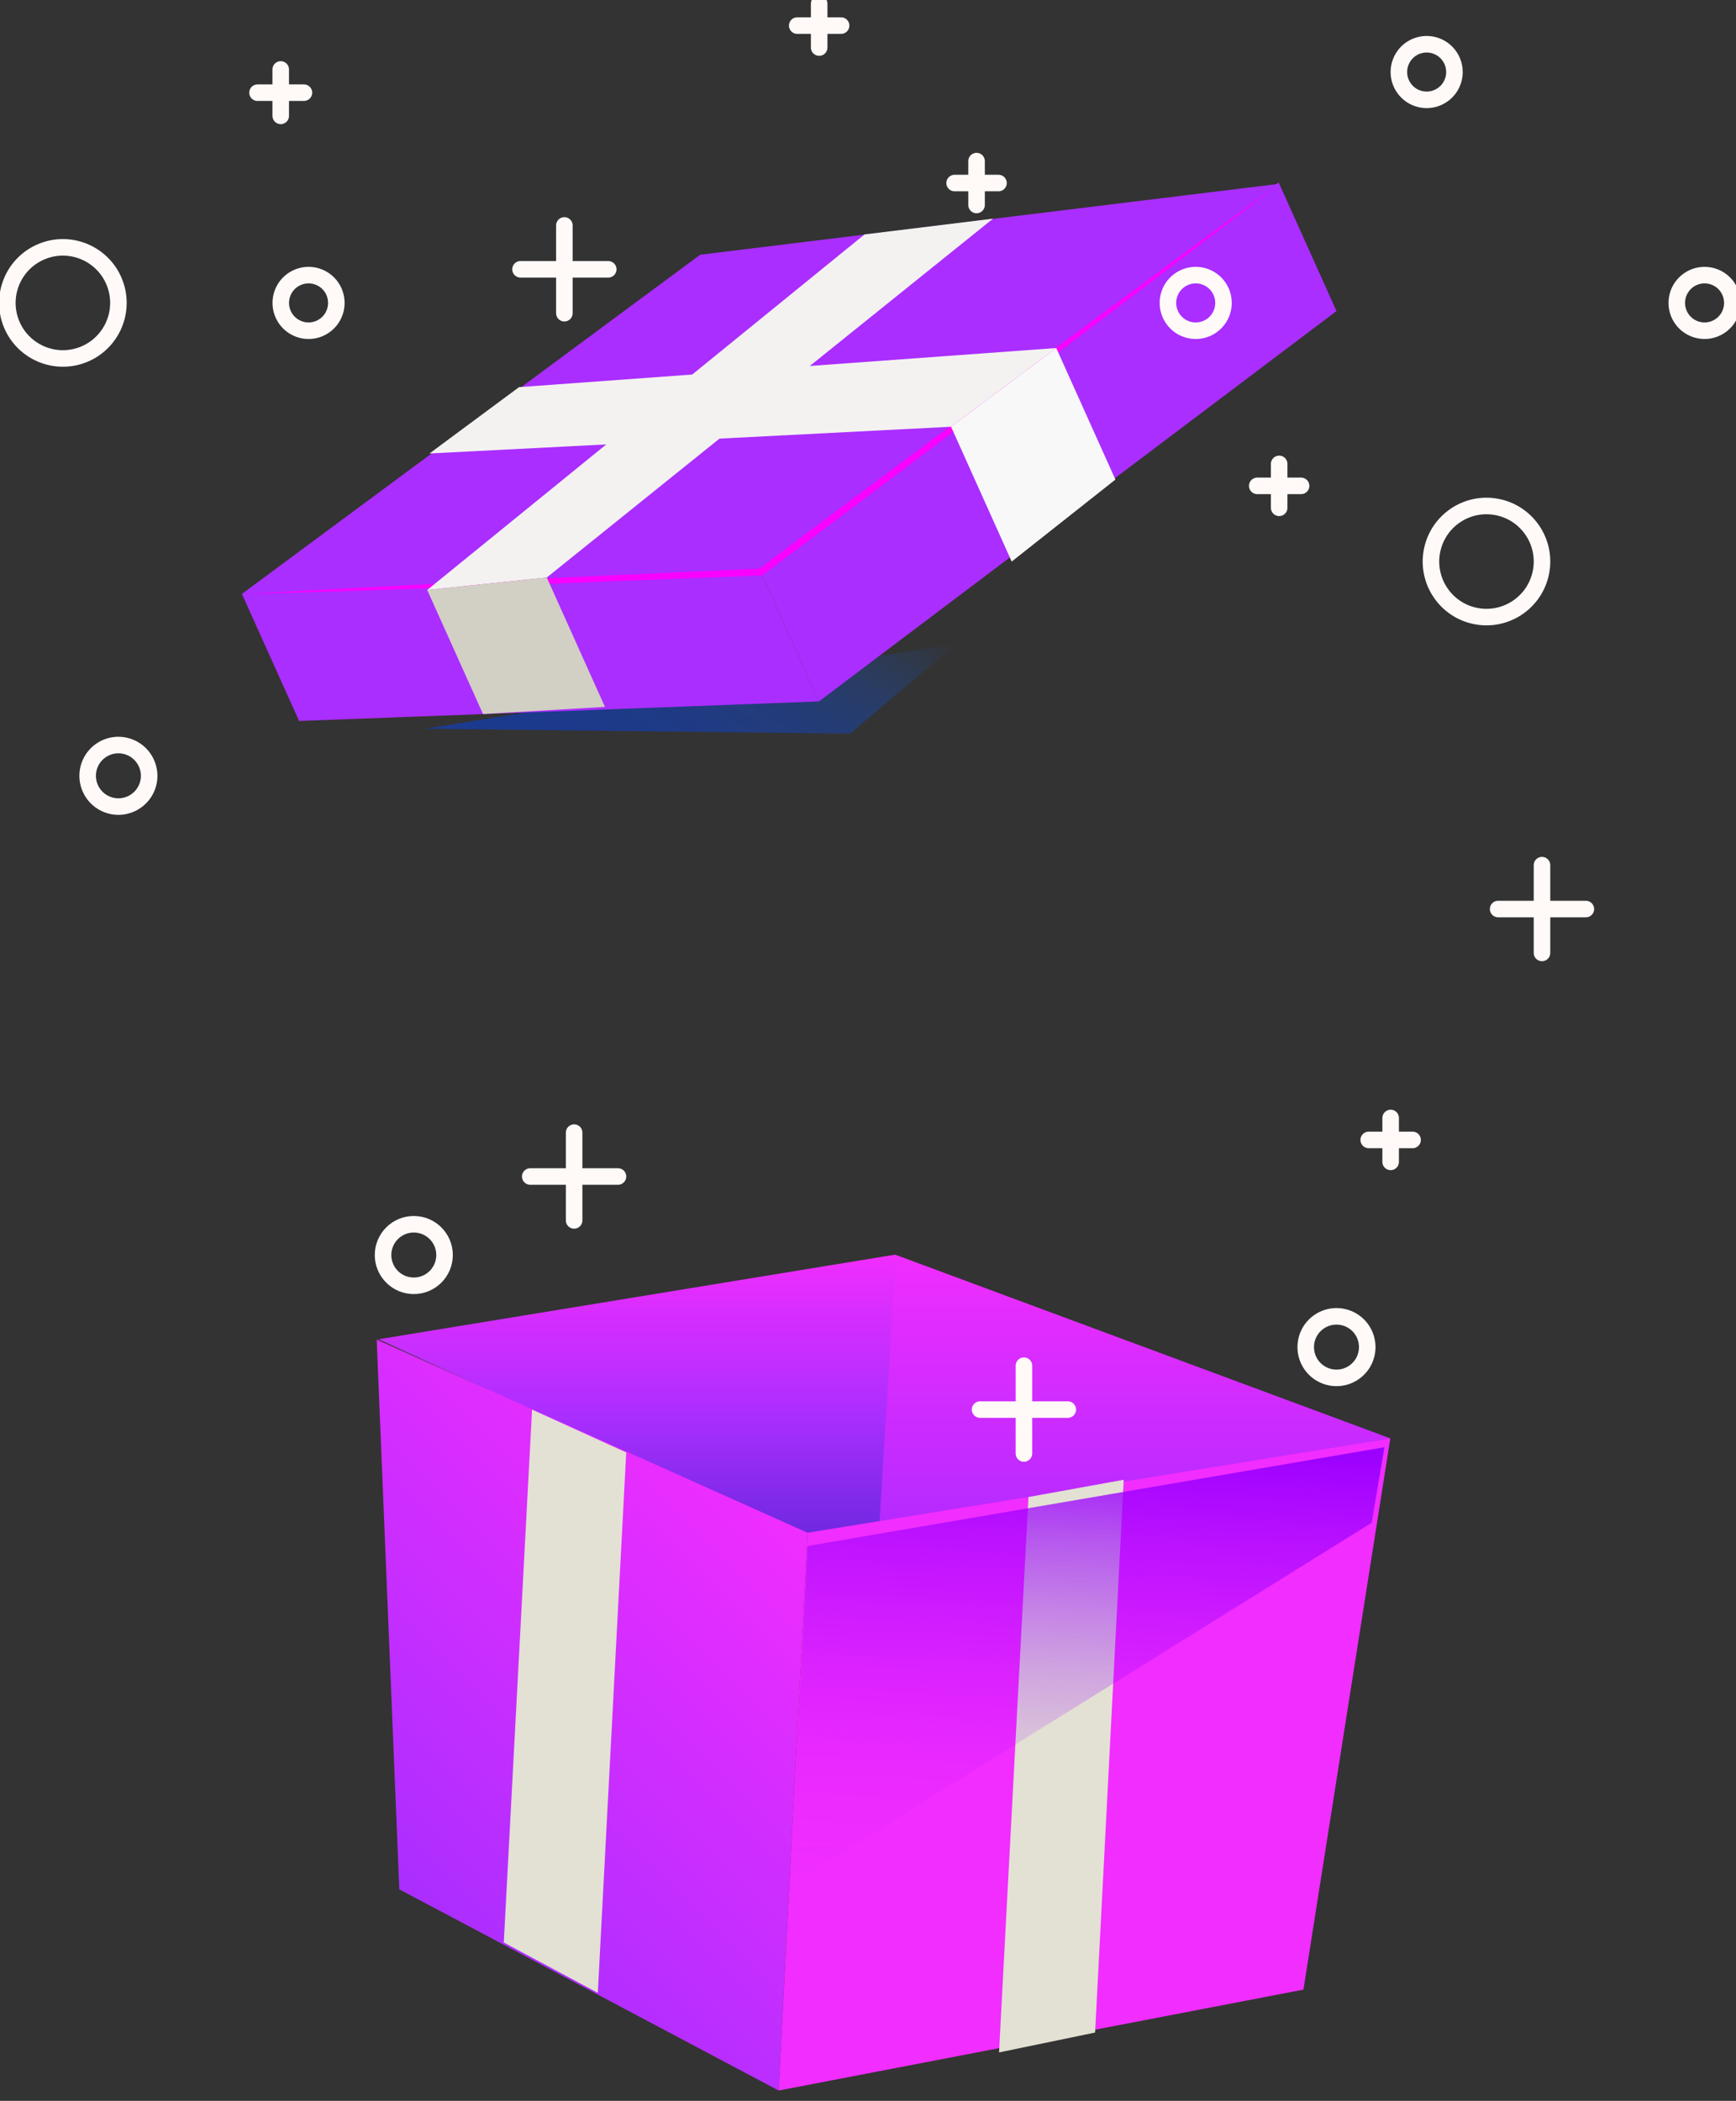
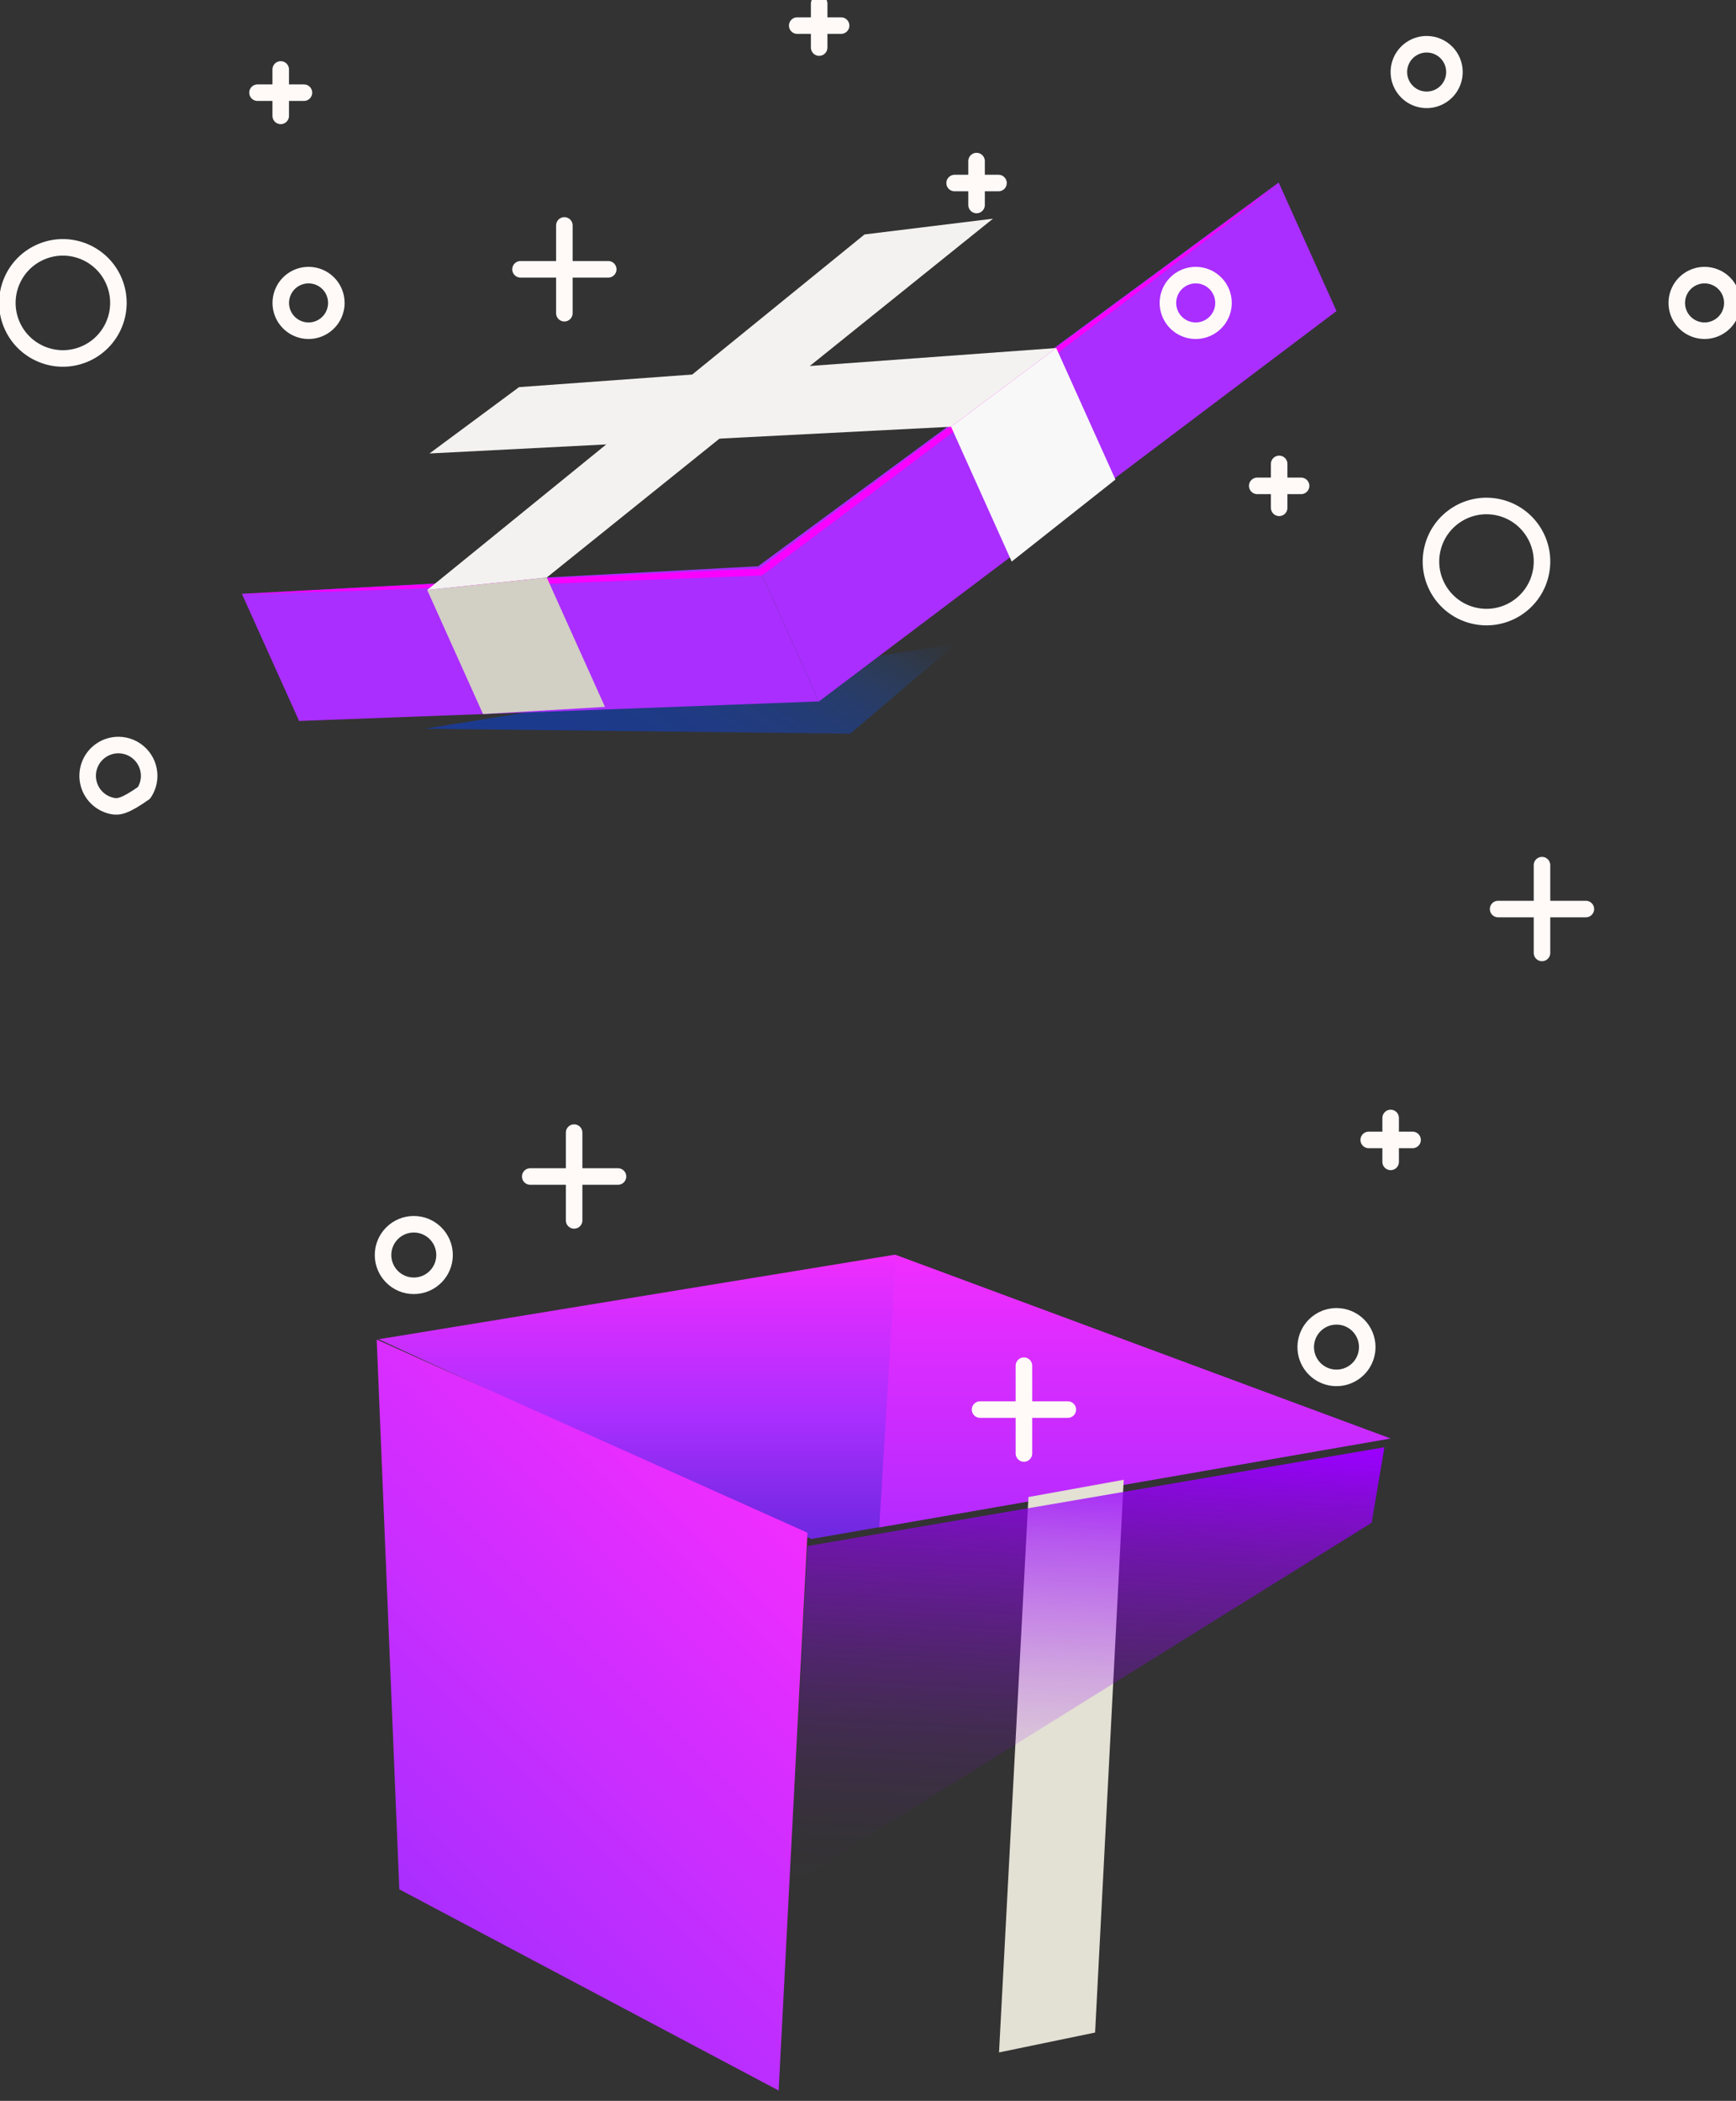
<svg xmlns="http://www.w3.org/2000/svg" width="105" height="127" viewBox="0 0 105 127" fill="none">
  <rect x="0" y="0" width="105" height="127" fill="#333333" stroke="none" />
  <g clip-path="url(#clip0)">
    <path d="M49.071 93.033L22.902 80.96L54.127 75.847L84.091 86.957L49.071 93.033Z" fill="url(#paint0_linear)" />
    <path d="M54.184 75.868L53.178 92.337L84.091 86.957L54.184 75.868Z" fill="url(#paint1_linear)" />
-     <path style="mix-blend-mode:multiply" d="M48.841 93.46L22.958 81.514L23.02 85.477L48.582 98.47L48.841 93.46Z" fill="url(#paint2_linear)" />
    <path d="M47.096 126.375L48.841 92.656L22.784 80.977L24.152 114.213L47.096 126.375Z" fill="url(#paint3_linear)" />
-     <path d="M84.091 86.957L78.837 120.275L47.096 126.375L48.841 92.656L84.091 86.957Z" fill="url(#paint4_linear)" />
    <path d="M67.967 89.454L66.236 122.87L60.425 124.072L62.206 90.497L67.967 89.454Z" fill="#E3E0D4" />
    <path style="mix-blend-mode:multiply" d="M83.734 87.487L82.962 92.054L47.78 113.936L48.841 93.46L83.734 87.487Z" fill="url(#paint5_linear)" />
-     <path d="M36.158 120.47L37.877 87.803L32.181 85.211L30.471 117.427L36.158 120.47Z" fill="#E3E0D4" />
    <path opacity="0.5" d="M57.842 38.906L51.424 44.351L25.683 44.053L57.842 38.906Z" fill="url(#paint6_linear)" />
-     <path d="M46.005 34.572L14.629 35.904L42.349 15.399L77.369 11.112L46.005 34.572Z" fill="url(#paint7_linear)" />
    <path d="M77.339 11.033L80.836 18.804L49.534 42.402L45.855 34.23L77.339 11.033Z" fill="url(#paint8_linear)" />
    <path d="M49.534 42.402L45.855 34.23L14.629 35.895L18.091 43.584L49.534 42.402Z" fill="url(#paint9_linear)" />
    <path d="M77.369 11.112C74.786 13.109 72.195 15.094 69.597 17.068L61.796 22.988L53.971 28.884C51.363 30.85 48.75 32.807 46.132 34.754L46.079 34.793H46.014L38.168 35.093C35.552 35.203 32.937 35.302 30.323 35.388L22.478 35.683L14.629 35.919L22.469 35.489L30.311 35.096C32.923 34.967 35.538 34.843 38.154 34.725L45.996 34.374L45.878 34.418C48.484 32.452 51.105 30.506 53.724 28.557L61.578 22.711L69.459 16.9C72.094 14.957 74.724 13.023 77.369 11.112Z" fill="#F900FF" />
    <path d="M57.524 25.797L25.977 27.413L31.393 23.403L63.886 21.039L57.524 25.797Z" fill="#F3F2F0" />
    <path d="M57.524 25.797L61.191 33.947L67.465 28.99L63.886 21.039L57.524 25.797Z" fill="#F8F8F8" />
    <path d="M60.059 13.22L33.071 34.911L25.839 35.665L52.291 14.172L60.059 13.22Z" fill="#F3F2F0" />
    <path d="M33.071 34.911L36.591 42.732L29.215 43.166L25.839 35.665L33.071 34.911Z" fill="#D2CFC4" />
    <path d="M5.08 21.417C6.795 20.712 7.614 18.75 6.91 17.035C6.205 15.32 4.242 14.5 2.527 15.205C0.812 15.91 -0.008 17.872 0.697 19.588C1.402 21.303 3.364 22.122 5.08 21.417Z" stroke="#FFFAF8" stroke-linecap="round" stroke-linejoin="round" />
    <path d="M104.779 18.312C104.779 18.644 104.68 18.969 104.496 19.245C104.311 19.522 104.049 19.737 103.741 19.864C103.434 19.992 103.097 20.025 102.771 19.96C102.445 19.895 102.145 19.735 101.91 19.5C101.675 19.265 101.515 18.966 101.45 18.64C101.385 18.314 101.419 17.976 101.546 17.669C101.673 17.362 101.888 17.099 102.165 16.915C102.441 16.73 102.766 16.631 103.098 16.631C103.544 16.631 103.972 16.808 104.287 17.123C104.602 17.439 104.779 17.866 104.779 18.312Z" stroke="#FFFAF8" stroke-linecap="round" stroke-linejoin="round" />
    <path d="M74.002 18.312C74.002 18.644 73.903 18.969 73.718 19.246C73.534 19.522 73.271 19.738 72.964 19.865C72.656 19.992 72.318 20.025 71.992 19.96C71.666 19.895 71.367 19.734 71.132 19.499C70.897 19.264 70.737 18.964 70.673 18.638C70.608 18.312 70.642 17.974 70.769 17.667C70.897 17.36 71.113 17.097 71.39 16.913C71.666 16.729 71.992 16.631 72.324 16.631C72.545 16.631 72.763 16.675 72.967 16.759C73.171 16.844 73.356 16.968 73.511 17.124C73.667 17.28 73.791 17.465 73.875 17.669C73.959 17.873 74.002 18.091 74.002 18.312V18.312Z" stroke="#FFFAF8" stroke-linecap="round" stroke-linejoin="round" />
    <path d="M20.343 18.312C20.343 18.644 20.244 18.969 20.06 19.246C19.875 19.522 19.612 19.738 19.305 19.865C18.998 19.992 18.66 20.025 18.334 19.96C18.008 19.895 17.708 19.734 17.473 19.499C17.238 19.264 17.078 18.964 17.014 18.638C16.95 18.312 16.983 17.974 17.111 17.667C17.238 17.36 17.454 17.097 17.731 16.913C18.008 16.729 18.333 16.631 18.666 16.631C18.886 16.631 19.105 16.675 19.308 16.759C19.512 16.844 19.697 16.968 19.853 17.124C20.009 17.28 20.132 17.465 20.216 17.669C20.3 17.873 20.343 18.091 20.343 18.312V18.312Z" stroke="#FFFAF8" stroke-linecap="round" stroke-linejoin="round" />
    <path d="M87.971 4.352C87.971 4.684 87.873 5.009 87.689 5.286C87.505 5.563 87.242 5.779 86.935 5.906C86.628 6.034 86.29 6.068 85.964 6.003C85.638 5.939 85.338 5.779 85.103 5.544C84.868 5.309 84.707 5.01 84.642 4.684C84.577 4.357 84.61 4.019 84.737 3.712C84.864 3.405 85.08 3.142 85.356 2.958C85.633 2.773 85.958 2.674 86.29 2.674C86.735 2.674 87.162 2.851 87.478 3.165C87.793 3.48 87.97 3.906 87.971 4.352V4.352Z" stroke="#FFFAF8" stroke-linecap="round" stroke-linejoin="round" />
    <path d="M93.175 34.721C93.604 32.916 92.488 31.106 90.683 30.678C88.879 30.25 87.069 31.365 86.641 33.17C86.213 34.974 87.328 36.785 89.133 37.213C90.937 37.641 92.747 36.525 93.175 34.721Z" stroke="#FFFAF8" stroke-linecap="round" stroke-linejoin="round" />
    <path d="M82.696 81.434C82.696 81.802 82.587 82.162 82.383 82.468C82.178 82.774 81.888 83.012 81.548 83.153C81.208 83.294 80.834 83.331 80.473 83.259C80.112 83.187 79.781 83.01 79.52 82.75C79.26 82.49 79.083 82.158 79.011 81.797C78.939 81.436 78.976 81.062 79.117 80.722C79.258 80.382 79.496 80.092 79.802 79.888C80.108 79.683 80.468 79.574 80.836 79.574C81.08 79.574 81.322 79.621 81.548 79.715C81.774 79.808 81.979 79.945 82.152 80.118C82.325 80.291 82.462 80.496 82.555 80.722C82.649 80.948 82.697 81.19 82.696 81.434V81.434Z" stroke="#FFFAF8" stroke-linecap="round" stroke-linejoin="round" />
    <path d="M25.028 77.728C26.055 77.728 26.888 76.895 26.888 75.868C26.888 74.841 26.055 74.008 25.028 74.008C24 74.008 23.168 74.841 23.168 75.868C23.168 76.895 24 77.728 25.028 77.728Z" stroke="#FFFAF8" stroke-linecap="round" stroke-linejoin="round" />
-     <path d="M9.022 46.898C9.022 47.266 8.913 47.626 8.708 47.932C8.504 48.238 8.213 48.476 7.873 48.617C7.533 48.758 7.159 48.795 6.798 48.723C6.438 48.651 6.106 48.474 5.846 48.214C5.586 47.954 5.409 47.622 5.337 47.261C5.265 46.9 5.302 46.526 5.443 46.186C5.583 45.846 5.822 45.556 6.128 45.352C6.434 45.147 6.793 45.038 7.161 45.038C7.655 45.039 8.127 45.235 8.476 45.584C8.825 45.932 9.021 46.405 9.022 46.898Z" stroke="#FFFAF8" stroke-linecap="round" stroke-linejoin="round" />
+     <path d="M9.022 46.898C9.022 47.266 8.913 47.626 8.708 47.932C7.533 48.758 7.159 48.795 6.798 48.723C6.438 48.651 6.106 48.474 5.846 48.214C5.586 47.954 5.409 47.622 5.337 47.261C5.265 46.9 5.302 46.526 5.443 46.186C5.583 45.846 5.822 45.556 6.128 45.352C6.434 45.147 6.793 45.038 7.161 45.038C7.655 45.039 8.127 45.235 8.476 45.584C8.825 45.932 9.021 46.405 9.022 46.898Z" stroke="#FFFAF8" stroke-linecap="round" stroke-linejoin="round" />
    <path d="M61.931 82.558V87.865" stroke="#FFFAF8" stroke-linecap="round" stroke-linejoin="round" />
    <path d="M59.278 85.211H64.585" stroke="#FFFAF8" stroke-linecap="round" stroke-linejoin="round" />
    <path d="M93.266 52.3V57.606" stroke="#FFFAF8" stroke-linecap="round" stroke-linejoin="round" />
    <path d="M90.612 54.953H95.919" stroke="#FFFAF8" stroke-linecap="round" stroke-linejoin="round" />
    <path d="M84.112 67.583V70.237" stroke="#FFFAF8" stroke-linecap="round" stroke-linejoin="round" />
    <path d="M82.785 68.91H85.438" stroke="#FFFAF8" stroke-linecap="round" stroke-linejoin="round" />
    <path d="M77.369 28.044V30.698" stroke="#FFFAF8" stroke-linecap="round" stroke-linejoin="round" />
    <path d="M76.042 29.371H78.695" stroke="#FFFAF8" stroke-linecap="round" stroke-linejoin="round" />
    <path d="M59.066 9.738V12.392" stroke="#FFFAF8" stroke-linecap="round" stroke-linejoin="round" />
    <path d="M57.739 11.065H60.393" stroke="#FFFAF8" stroke-linecap="round" stroke-linejoin="round" />
    <path d="M49.546 0.221V2.875" stroke="#FFFAF8" stroke-linecap="round" stroke-linejoin="round" />
    <path d="M48.219 1.548H50.873" stroke="#FFFAF8" stroke-linecap="round" stroke-linejoin="round" />
    <path d="M34.135 13.627V18.934" stroke="#FFFAF8" stroke-linecap="round" stroke-linejoin="round" />
    <path d="M31.482 16.28H36.789" stroke="#FFFAF8" stroke-linecap="round" stroke-linejoin="round" />
    <path d="M16.979 4.198V7.005" stroke="#FFFAF8" stroke-linecap="round" stroke-linejoin="round" />
    <path d="M15.576 5.602H18.383" stroke="#FFFAF8" stroke-linecap="round" stroke-linejoin="round" />
    <path d="M34.725 68.468V73.775" stroke="#FFFAF8" stroke-linecap="round" stroke-linejoin="round" />
    <path d="M32.071 71.121H37.378" stroke="#FFFAF8" stroke-linecap="round" stroke-linejoin="round" />
  </g>
  <defs>
    <linearGradient id="paint0_linear" x1="53.497" y1="93.033" x2="53.497" y2="75.847" gradientUnits="userSpaceOnUse">
      <stop offset="0.02" stop-color="#7028E0" />
      <stop offset="0.43" stop-color="#AA2EFF" />
      <stop offset="1" stop-color="#F12DFF" />
    </linearGradient>
    <linearGradient id="paint1_linear" x1="68.636" y1="108.252" x2="68.636" y2="75.868" gradientUnits="userSpaceOnUse">
      <stop offset="0.08" stop-color="#8328FF" />
      <stop offset="1" stop-color="#F12DFF" />
    </linearGradient>
    <linearGradient id="paint2_linear" x1="35.373" y1="98.135" x2="36.154" y2="82.527" gradientUnits="userSpaceOnUse">
      <stop stop-color="#9A00FF" stop-opacity="0" />
      <stop offset="0.1" stop-color="#9A00FF" stop-opacity="0.02" />
      <stop offset="0.22" stop-color="#9A00FF" stop-opacity="0.09" />
      <stop offset="0.36" stop-color="#9A00FF" stop-opacity="0.19" />
      <stop offset="0.51" stop-color="#9A00FF" stop-opacity="0.33" />
      <stop offset="0.67" stop-color="#9A00FF" stop-opacity="0.52" />
      <stop offset="0.84" stop-color="#9A00FF" stop-opacity="0.75" />
      <stop offset="1" stop-color="#9A00FF" />
    </linearGradient>
    <linearGradient id="paint3_linear" x1="24.276" y1="114.34" x2="47.4" y2="91.217" gradientUnits="userSpaceOnUse">
      <stop stop-color="#AA2EFF" />
      <stop offset="1" stop-color="#F12DFF" />
    </linearGradient>
    <linearGradient id="paint4_linear" x1="5758.02" y1="16771.6" x2="10856" y2="11987.1" gradientUnits="userSpaceOnUse">
      <stop stop-color="#AA2EFF" />
      <stop offset="1" stop-color="#F12DFF" />
    </linearGradient>
    <linearGradient id="paint5_linear" x1="65.102" y1="115.148" x2="66.515" y2="86.877" gradientUnits="userSpaceOnUse">
      <stop stop-color="#9A00FF" stop-opacity="0" />
      <stop offset="0.12" stop-color="#9A00FF" stop-opacity="0.02" />
      <stop offset="0.24" stop-color="#9A00FF" stop-opacity="0.07" />
      <stop offset="0.37" stop-color="#9A00FF" stop-opacity="0.15" />
      <stop offset="0.5" stop-color="#9A00FF" stop-opacity="0.27" />
      <stop offset="0.63" stop-color="#9A00FF" stop-opacity="0.42" />
      <stop offset="0.77" stop-color="#9A00FF" stop-opacity="0.6" />
      <stop offset="0.9" stop-color="#9A00FF" stop-opacity="0.81" />
      <stop offset="1" stop-color="#9A00FF" />
    </linearGradient>
    <linearGradient id="paint6_linear" x1="36.627" y1="50.374" x2="46.898" y2="32.587" gradientUnits="userSpaceOnUse">
      <stop stop-color="#043FE8" />
      <stop offset="0.17" stop-color="#0440E8" stop-opacity="0.99" />
      <stop offset="0.31" stop-color="#0542E9" stop-opacity="0.94" />
      <stop offset="0.43" stop-color="#0645EB" stop-opacity="0.87" />
      <stop offset="0.55" stop-color="#074AED" stop-opacity="0.77" />
      <stop offset="0.66" stop-color="#0950F0" stop-opacity="0.64" />
      <stop offset="0.77" stop-color="#0B58F4" stop-opacity="0.48" />
      <stop offset="0.87" stop-color="#0E61F8" stop-opacity="0.29" />
      <stop offset="0.97" stop-color="#116CFD" stop-opacity="0.07" />
      <stop offset="1" stop-color="#126FFF" stop-opacity="0" />
    </linearGradient>
    <linearGradient id="paint7_linear" x1="3127.76" y1="1987.04" x2="16478.7" y2="1987.04" gradientUnits="userSpaceOnUse">
      <stop stop-color="#AA2EFF" />
      <stop offset="1" stop-color="#F12DFF" />
    </linearGradient>
    <linearGradient id="paint8_linear" x1="5486.5" y1="2853.75" x2="9637.04" y2="2853.75" gradientUnits="userSpaceOnUse">
      <stop stop-color="#AA2EFF" />
      <stop offset="1" stop-color="#F12DFF" />
    </linearGradient>
    <linearGradient id="paint9_linear" x1="1746.6" y1="1268.7" x2="5878.96" y2="1268.7" gradientUnits="userSpaceOnUse">
      <stop stop-color="#AA2EFF" />
      <stop offset="1" stop-color="#F12DFF" />
    </linearGradient>
    <clipPath id="clip0">
      <rect width="105" height="126.375" fill="white" />
    </clipPath>
  </defs>
</svg>